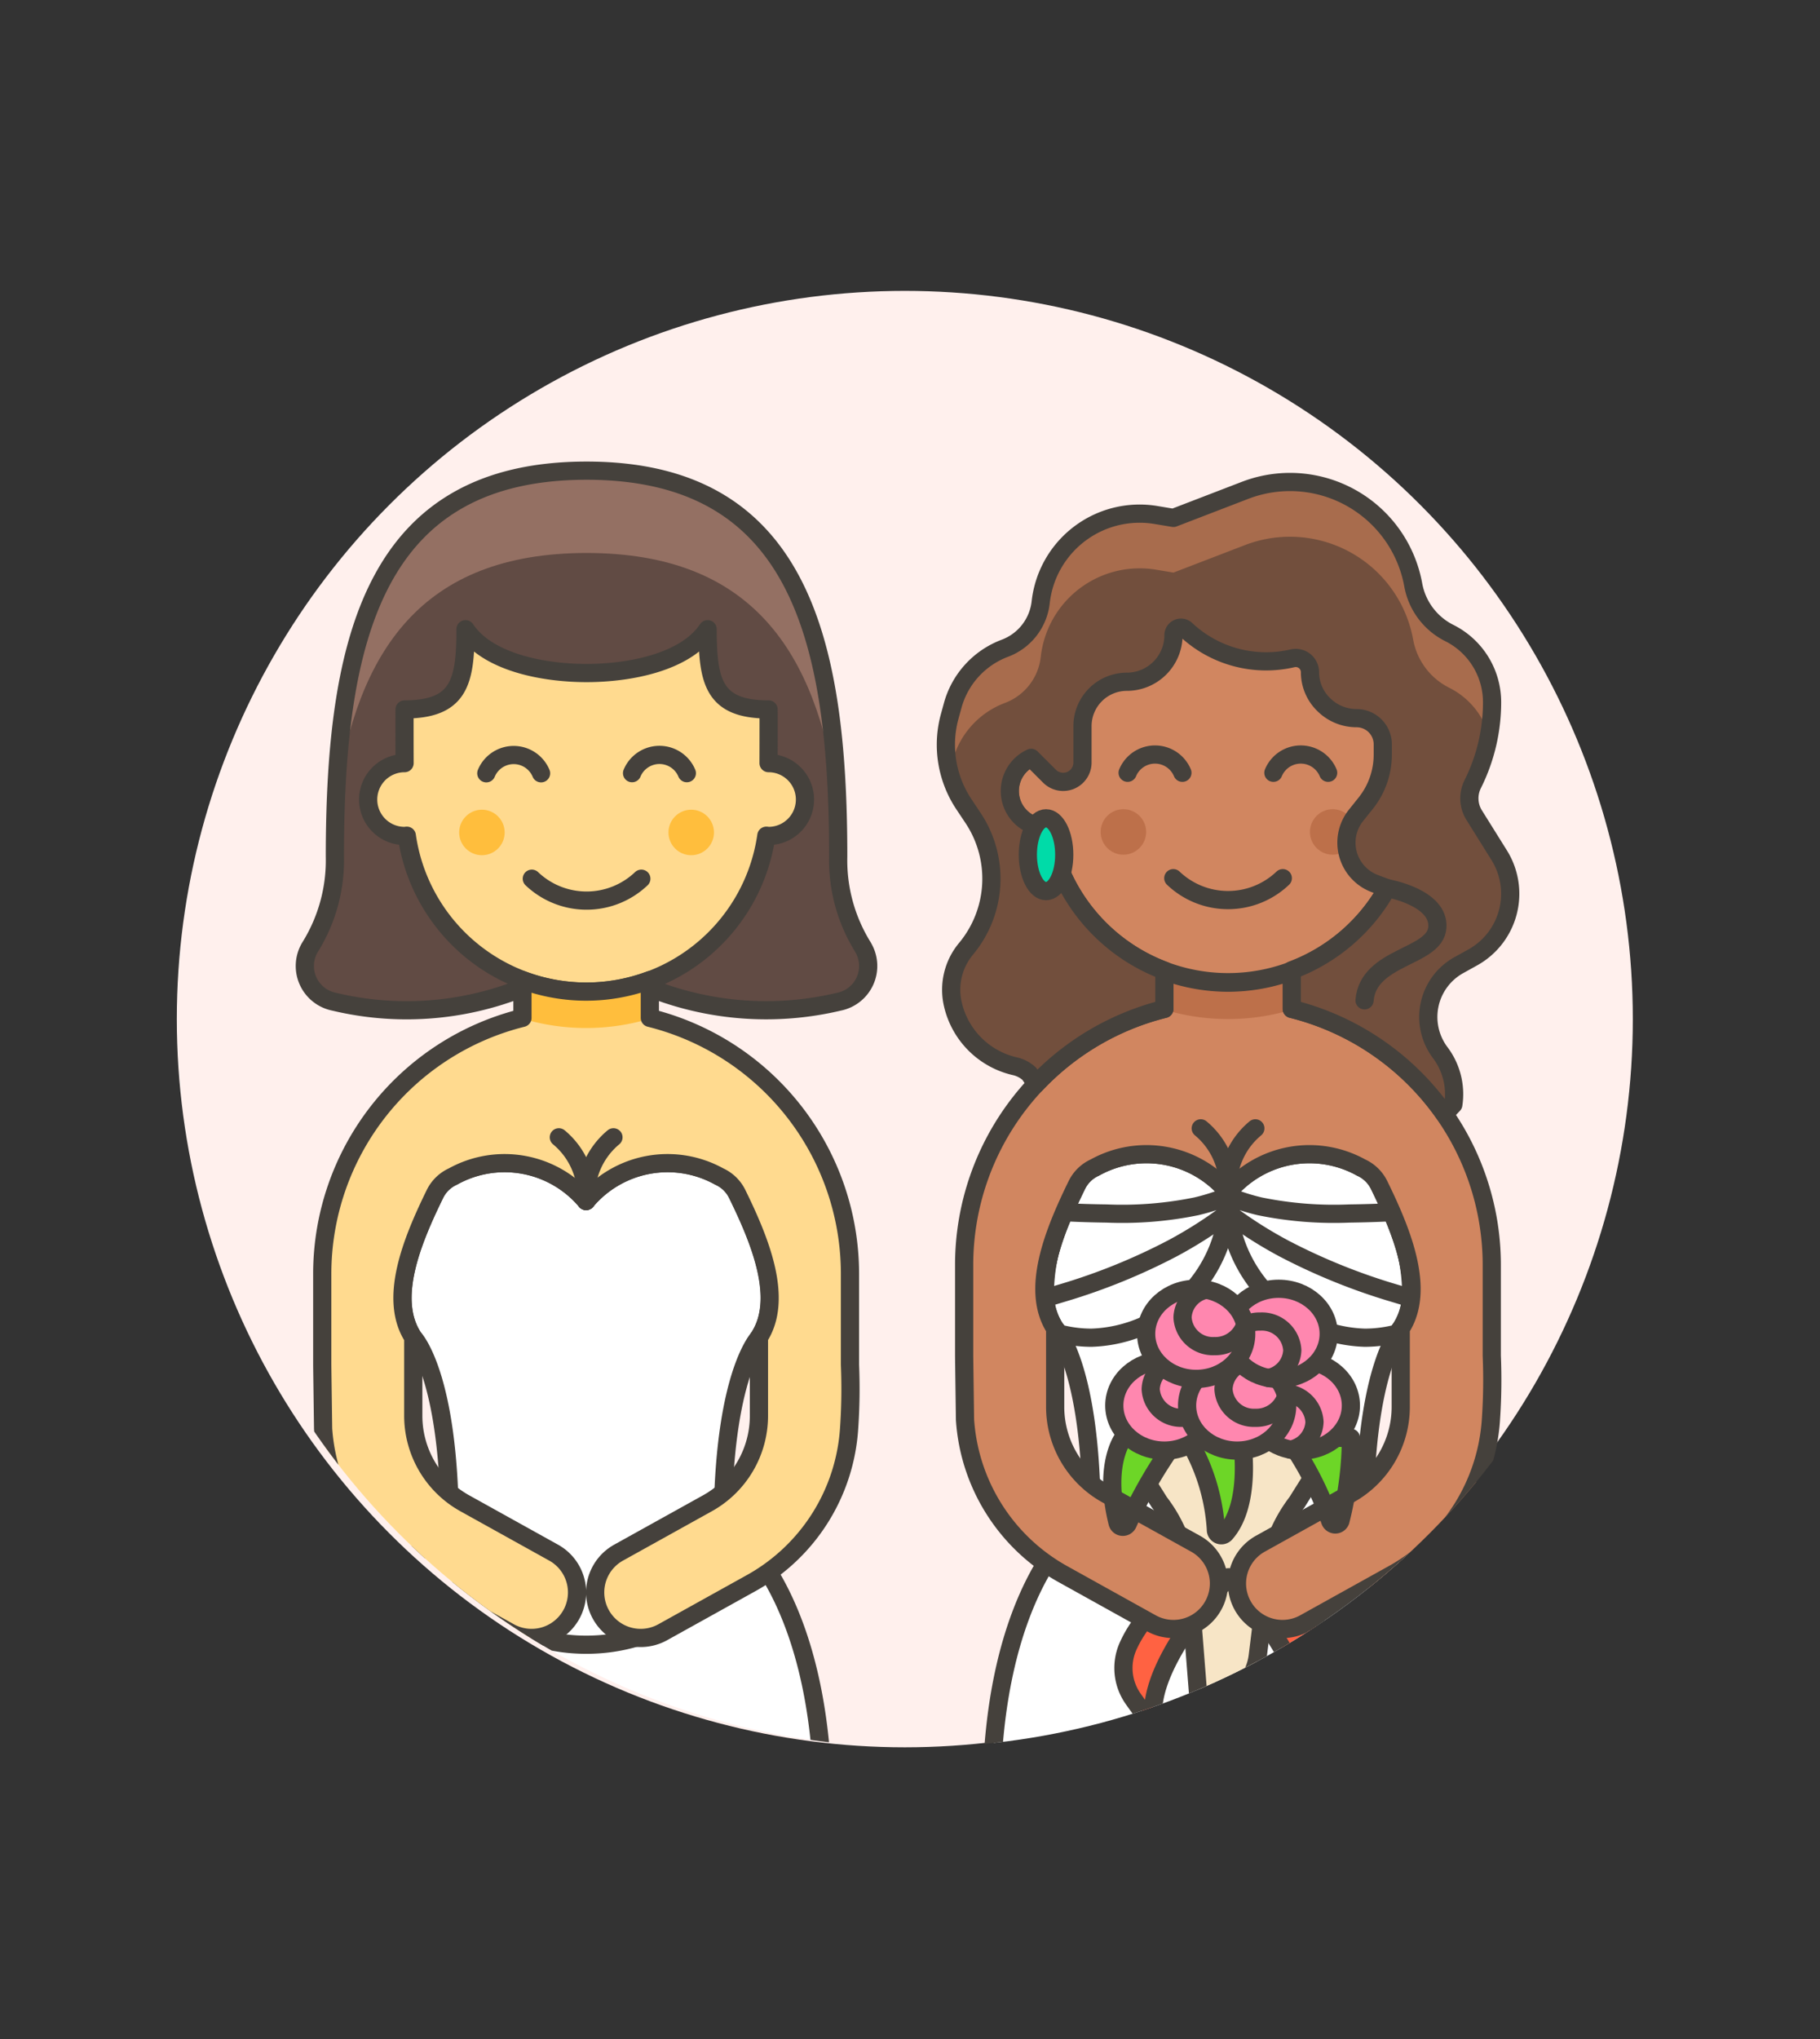
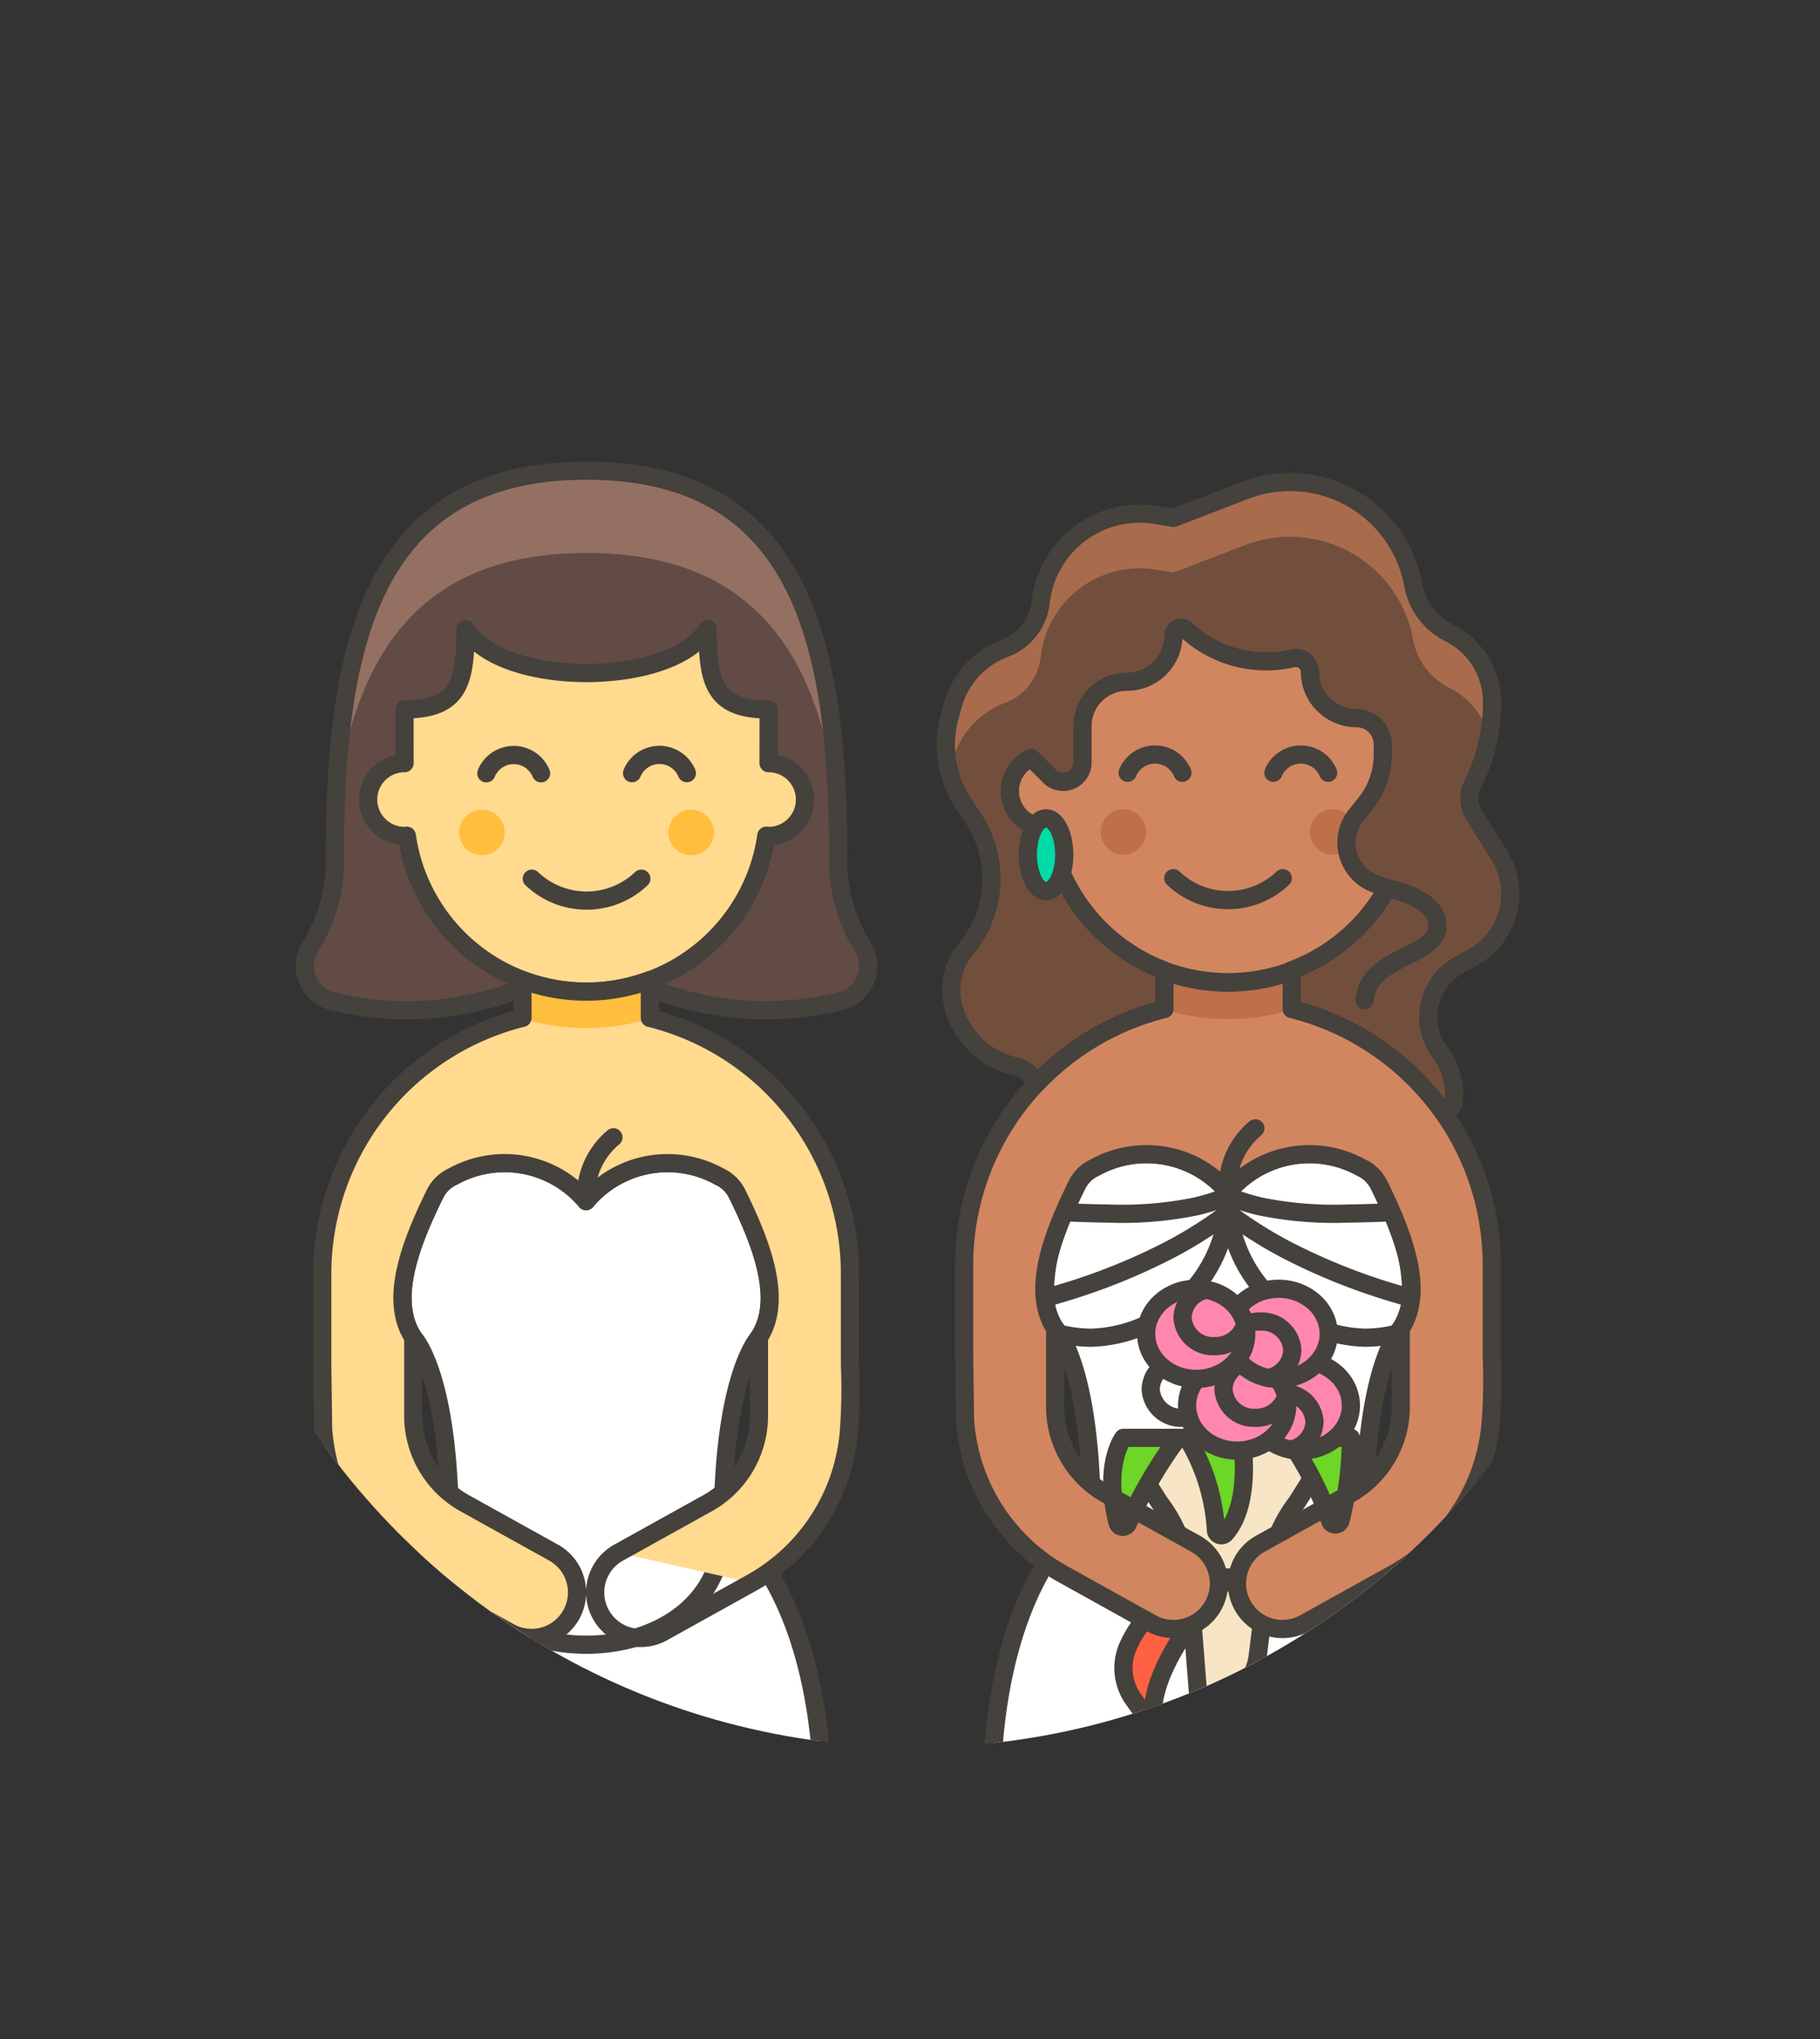
<svg xmlns="http://www.w3.org/2000/svg" id="Multicolor" viewBox="0 0 100 112">
  <rect x="0" y="0" width="100" height="112" fill="#333333" stroke="none" />
  <defs>
    <style>.cls-1,.cls-5{fill:none;}.cls-2{fill:#fff0ed;}.cls-3{clip-path:url(#clip-path);}.cls-4{fill:#fff;}.cls-10,.cls-14,.cls-17,.cls-4,.cls-5,.cls-6,.cls-7,.cls-8{stroke:#45413c;stroke-linecap:round;stroke-linejoin:round;}.cls-6{fill:#f7e5c6;}.cls-7{fill:#6dd627;}.cls-8{fill:#ff6242;}.cls-9{fill:#d18660;}.cls-10{fill:#ff87af;}.cls-11{fill:#bd704a;}.cls-12{fill:#724f3d;}.cls-13{fill:#a86c4d;}.cls-14{fill:#00dba8;}.cls-15{fill:#614b44;}.cls-16{fill:#947063;}.cls-17,.cls-19{fill:#ffda8f;}.cls-18{fill:#ffbe3d;}</style>
    <clipPath id="clip-path">
      <circle class="cls-1" cx="50.229" cy="55.977" r="40" />
    </clipPath>
  </defs>
  <title>11- wedding-lesbian-gowns-1</title>
  <g id="Background">
    <g id="New_Symbol_93-7" data-name="New Symbol 93">
-       <circle class="cls-2" cx="49.715" cy="55.978" r="40" />
-     </g>
+       </g>
  </g>
  <g id="Scene">
    <g class="cls-3">
      <path class="cls-4" d="M74.791,64.13a5.853,5.853,0,0,0-7.316,1.349,5.853,5.853,0,0,0-7.316-1.349,2.034,2.034,0,0,0-.978.94c-1.282,2.612-2.583,5.8-1.2,7.906,0,0,2,2,2,10.5s15,8.5,15,0,2-10.5,2-10.5c1.382-2.108.081-5.294-1.2-7.906A2.038,2.038,0,0,0,74.791,64.13Z" />
      <path class="cls-4" d="M67.475,65.479a5.853,5.853,0,0,0-7.316-1.349,2.034,2.034,0,0,0-.978.94c-1.282,2.612-2.583,5.8-1.2,7.906a1.916,1.916,0,0,1,.205.273,7.066,7.066,0,0,0,1.79.23A7.762,7.762,0,0,0,67.475,65.479Z" />
      <path class="cls-5" d="M64.425,68.568a23.673,23.673,0,0,0,2.965-1.881,8.767,8.767,0,0,0,.082-.981,11.7,11.7,0,0,1-1.74.556,20.28,20.28,0,0,1-4.928.395c-.776-.01-1.551-.032-2.326-.074h0a10.1,10.1,0,0,0-1.066,4.723c.342-.093.681-.2,1.017-.3A33.551,33.551,0,0,0,64.425,68.568Z" />
      <path class="cls-4" d="M67.475,65.479a5.853,5.853,0,0,1,7.316-1.349,2.038,2.038,0,0,1,.978.94c1.282,2.612,2.583,5.8,1.2,7.906a1.916,1.916,0,0,0-.2.273,7.066,7.066,0,0,1-1.79.23A7.762,7.762,0,0,1,67.475,65.479Z" />
      <path class="cls-5" d="M70.525,68.568a23.673,23.673,0,0,1-2.965-1.881,8.767,8.767,0,0,1-.082-.981,11.7,11.7,0,0,0,1.74.556,20.28,20.28,0,0,0,4.928.395c.775-.01,1.551-.032,2.326-.074h0a10.087,10.087,0,0,1,1.065,4.723c-.341-.093-.68-.2-1.016-.3A33.551,33.551,0,0,1,70.525,68.568Z" />
      <path class="cls-4" d="M80.4,99.979a6.666,6.666,0,0,0,.074-1c0-12-5-15.5-5-15.5h-16s-5,3.5-5,15.5a7.9,7.9,0,0,0,.068,1Z" />
      <path class="cls-6" d="M71.666,78.979H63.284a1,1,0,0,0-.847,1.532L63.7,82.519a8,8,0,0,1,1.631,4.213l.6,7.6a.3.3,0,0,0,.511.189l1.81-1.81a3,3,0,0,0,.856-1.755l.52-4.222a8,8,0,0,1,1.631-4.213l1.261-2.008A1,1,0,0,0,71.666,78.979Z" />
      <path class="cls-7" d="M65.225,78.979a10.993,10.993,0,0,1,1.582,5.043.3.3,0,0,0,.511.222c1.518-1.688.907-5.265.907-5.265Z" />
-       <path class="cls-8" d="M67.5,86.646s4.03,4.163,4.139,7.278a.3.3,0,0,0,.535.168c.215-.289.4-.541.552-.76a2.944,2.944,0,0,0,.316-2.852A6.409,6.409,0,0,0,67.5,86.646Z" />
      <path class="cls-8" d="M67.5,86.646s-4.03,4.163-4.139,7.278a.3.3,0,0,1-.535.168c-.215-.289-.4-.541-.552-.76a2.944,2.944,0,0,1-.316-2.852A6.409,6.409,0,0,1,67.5,86.646Z" />
      <path class="cls-9" d="M70.975,55.419V53.343a9.993,9.993,0,0,1-7,0v2.076a14.493,14.493,0,0,0-11,14.057v5c0,.084.047,3.5.047,3.5a10.492,10.492,0,0,0,5.354,8.475l4.885,2.714a2.5,2.5,0,1,0,2.428-4.371L60.8,82.08A5.505,5.505,0,0,1,57.976,77.3V72.979h0v0c-1.382-2.108-.081-5.294,1.2-7.906a2.034,2.034,0,0,1,.978-.94,5.853,5.853,0,0,1,7.316,1.349,5.853,5.853,0,0,1,7.316-1.349,2.038,2.038,0,0,1,.978.94c1.282,2.612,2.583,5.8,1.2,7.906v0h0l0,4.313a5.5,5.5,0,0,1-2.827,4.788l-4.885,2.714a2.5,2.5,0,0,0,2.428,4.371l4.885-2.714a10.492,10.492,0,0,0,5.354-8.475,31.812,31.812,0,0,0,.047-3.5v-5A14.493,14.493,0,0,0,70.975,55.419Z" />
-       <path class="cls-4" d="M65.975,61.979a4.177,4.177,0,0,1,1.5,3.5" />
      <path class="cls-4" d="M68.975,61.979a4.177,4.177,0,0,0-1.5,3.5" />
      <path class="cls-7" d="M70.725,78.979a18.069,18.069,0,0,1,2.355,4.542.3.3,0,0,0,.571.016,18.591,18.591,0,0,0,.574-4.558Z" />
      <path class="cls-7" d="M61.725,78.979S60.6,80.416,61.4,83.626a.3.3,0,0,0,.569.06,26.035,26.035,0,0,1,2.76-4.707Z" />
-       <ellipse class="cls-10" cx="63.975" cy="77.204" rx="2.75" ry="2.475" />
      <path class="cls-5" d="M66.669,76.7a1.728,1.728,0,0,1-1.694,1.178,1.669,1.669,0,0,1-1.75-1.575,1.617,1.617,0,0,1,1.313-1.526" />
      <ellipse class="cls-10" cx="71.475" cy="77.204" rx="2.75" ry="2.475" />
      <path class="cls-5" d="M68.781,77.707a1.728,1.728,0,0,1,1.694-1.178,1.67,1.67,0,0,1,1.75,1.575,1.616,1.616,0,0,1-1.313,1.525" />
      <ellipse class="cls-10" cx="67.975" cy="77.204" rx="2.75" ry="2.475" />
      <path class="cls-5" d="M70.669,76.7a1.728,1.728,0,0,1-1.694,1.178,1.669,1.669,0,0,1-1.75-1.575,1.617,1.617,0,0,1,1.313-1.526" />
      <ellipse class="cls-10" cx="70.255" cy="73.266" rx="2.75" ry="2.475" />
      <path class="cls-5" d="M67.561,73.769a1.73,1.73,0,0,1,1.694-1.178,1.669,1.669,0,0,1,1.75,1.575,1.617,1.617,0,0,1-1.313,1.526" />
      <ellipse class="cls-10" cx="65.725" cy="73.266" rx="2.75" ry="2.475" />
      <path class="cls-5" d="M68.419,72.763a1.728,1.728,0,0,1-1.694,1.178,1.669,1.669,0,0,1-1.75-1.575,1.616,1.616,0,0,1,1.313-1.525" />
      <path class="cls-11" d="M67.475,53.976a9.955,9.955,0,0,1-3.5-.633v2.119a12.173,12.173,0,0,0,7,0V53.343A9.955,9.955,0,0,1,67.475,53.976Z" />
      <path class="cls-5" d="M70.975,55.419V53.343a9.993,9.993,0,0,1-7,0v2.076a14.493,14.493,0,0,0-11,14.057v5c0,.084.047,3.5.047,3.5a10.492,10.492,0,0,0,5.354,8.475l4.885,2.714a2.5,2.5,0,1,0,2.428-4.371L60.8,82.08A5.505,5.505,0,0,1,57.976,77.3V72.979h0v0c-1.382-2.108-.081-5.294,1.2-7.906a2.034,2.034,0,0,1,.978-.94,5.853,5.853,0,0,1,7.316,1.349,5.853,5.853,0,0,1,7.316-1.349,2.038,2.038,0,0,1,.978.94c1.282,2.612,2.583,5.8,1.2,7.906v0h0l0,4.313a5.5,5.5,0,0,1-2.827,4.788l-4.885,2.714a2.5,2.5,0,0,0,2.428,4.371l4.885-2.714a10.492,10.492,0,0,0,5.354-8.475,31.812,31.812,0,0,0,.047-3.5v-5A14.493,14.493,0,0,0,70.975,55.419Z" />
      <path class="cls-9" d="M77.475,41.448v-2.5a10,10,0,0,0-20,0v2.5a2,2,0,0,0,0,4c.042,0,.081-.01.123-.012a9.986,9.986,0,0,0,19.754,0c.042,0,.081.012.123.012a2,2,0,0,0,0-4Z" />
      <path class="cls-5" d="M77.475,41.448v-2.5a10,10,0,0,0-20,0v2.5a2,2,0,0,0,0,4c.042,0,.081-.01.123-.012a9.986,9.986,0,0,0,19.754,0c.042,0,.081.012.123.012a2,2,0,0,0,0-4Z" />
      <circle class="cls-11" cx="61.725" cy="45.698" r="1.25" />
      <circle class="cls-11" cx="73.225" cy="45.698" r="1.25" />
      <path class="cls-5" d="M64.467,48.237a4.36,4.36,0,0,0,6.016,0" />
      <path class="cls-5" d="M72.975,42.448a1.629,1.629,0,0,0-3.008,0" />
      <path class="cls-5" d="M64.967,42.448a1.63,1.63,0,0,0-3.009,0" />
      <path class="cls-12" d="M55.791,58.574a1.716,1.716,0,0,1,.764.41c.13.189.256.371.38.549a14.528,14.528,0,0,1,7.04-4.114V53.343l.043.015-.041-.043A10.01,10.01,0,0,1,57.6,45.436c-.042,0-.081.012-.123.012a2,2,0,0,1-.82-3.82l1.009,1.009a1.061,1.061,0,0,0,1.811-.75v-2a2.439,2.439,0,0,1,2.439-2.439,2.561,2.561,0,0,0,2.561-2.561.411.411,0,0,1,.677-.312,6.429,6.429,0,0,0,5.871,1.584.783.783,0,0,1,.952.764,2.476,2.476,0,0,0,.725,1.75l.025.025a2.562,2.562,0,0,0,1.81.75,1.44,1.44,0,0,1,1.44,1.439v.561a4.278,4.278,0,0,1-.937,2.671l-.538.673a2.4,2.4,0,0,0,1.029,3.739l.686.257a10,10,0,0,1-5.238,4.506l-.056.068.054-.019v2.076a14.54,14.54,0,0,1,8.389,5.766c.157-.165.32-.335.487-.512a3.79,3.79,0,0,0-.723-2.857,3.255,3.255,0,0,1,1.023-4.8l.769-.427a4,4,0,0,0,1.449-5.616L81,44.778a1.747,1.747,0,0,1-.081-1.706,10.053,10.053,0,0,0,1.063-4.5,4.247,4.247,0,0,0-2.348-3.8,3.694,3.694,0,0,1-1.983-2.643A6.881,6.881,0,0,0,68.4,26.938l-3.926,1.51-.959-.16a5.469,5.469,0,0,0-6.334,4.791,3.061,3.061,0,0,1-1.969,2.529,4.674,4.674,0,0,0-2.867,3.147l-.165.6a5.894,5.894,0,0,0,.782,4.822l.5.751a6.014,6.014,0,0,1-.384,7.189,3.518,3.518,0,0,0-.731,3.013A4.533,4.533,0,0,0,55.791,58.574Z" />
      <path class="cls-13" d="M52.183,42.359l.165-.6a4.674,4.674,0,0,1,2.867-3.147,3.061,3.061,0,0,0,1.969-2.529,5.469,5.469,0,0,1,6.334-4.791l.959.16,3.926-1.51a6.881,6.881,0,0,1,9.243,5.193,3.694,3.694,0,0,0,1.983,2.643A4.248,4.248,0,0,1,81.81,40.4a10.09,10.09,0,0,0,.167-1.822,4.247,4.247,0,0,0-2.348-3.8,3.694,3.694,0,0,1-1.983-2.643A6.881,6.881,0,0,0,68.4,26.938l-3.926,1.51-.959-.16a5.469,5.469,0,0,0-6.334,4.791,3.061,3.061,0,0,1-1.969,2.529,4.674,4.674,0,0,0-2.867,3.147l-.165.6a5.9,5.9,0,0,0-.014,3.051Z" />
      <path class="cls-5" d="M55.791,58.574a1.716,1.716,0,0,1,.764.41c.13.189.256.371.38.549a14.528,14.528,0,0,1,7.04-4.114V53.343l.043.015-.041-.043A10.01,10.01,0,0,1,57.6,45.436c-.042,0-.081.012-.123.012a2,2,0,0,1-.82-3.82l1.009,1.009a1.061,1.061,0,0,0,1.811-.75v-2a2.439,2.439,0,0,1,2.439-2.439,2.561,2.561,0,0,0,2.561-2.561.411.411,0,0,1,.677-.312,6.429,6.429,0,0,0,5.871,1.584.783.783,0,0,1,.952.764,2.476,2.476,0,0,0,.725,1.75l.025.025a2.562,2.562,0,0,0,1.81.75,1.44,1.44,0,0,1,1.44,1.439v.561a4.278,4.278,0,0,1-.937,2.671l-.538.673a2.4,2.4,0,0,0,1.029,3.739l.686.257a10,10,0,0,1-5.238,4.506l-.056.068.054-.019v2.076a14.54,14.54,0,0,1,8.389,5.766c.157-.165.32-.335.487-.512a3.79,3.79,0,0,0-.723-2.857,3.255,3.255,0,0,1,1.023-4.8l.769-.427a4,4,0,0,0,1.449-5.616L81,44.778a1.747,1.747,0,0,1-.081-1.706,10.053,10.053,0,0,0,1.063-4.5,4.247,4.247,0,0,0-2.348-3.8,3.694,3.694,0,0,1-1.983-2.643A6.881,6.881,0,0,0,68.4,26.938l-3.926,1.51-.959-.16a5.469,5.469,0,0,0-6.334,4.791,3.061,3.061,0,0,1-1.969,2.529,4.674,4.674,0,0,0-2.867,3.147l-.165.6a5.894,5.894,0,0,0,.782,4.822l.5.751a6.014,6.014,0,0,1-.384,7.189,3.518,3.518,0,0,0-.731,3.013A4.533,4.533,0,0,0,55.791,58.574Z" />
      <path class="cls-5" d="M76.215,48.788s2.885.493,2.76,2.16-3.792,1.542-4,4" />
      <ellipse class="cls-14" cx="57.475" cy="46.948" rx="1" ry="2" />
      <path class="cls-15" d="M47.415,52.023a9.013,9.013,0,0,1-1.359-4.978c0-12.036-2.212-21.192-13.827-21.192S18.4,35.009,18.4,47.045a9.014,9.014,0,0,1-1.36,4.978,2,2,0,0,0,1.319,3,17.1,17.1,0,0,0,10.344-.758V50.054h7v4.211a17.278,17.278,0,0,0,10.39.758,2,2,0,0,0,1.319-3Z" />
      <path class="cls-16" d="M32.229,30.375c9.087,0,12.6,5.429,13.767,13.466-.42-10.42-3.207-17.988-13.767-17.988S18.882,33.421,18.463,43.841C19.63,35.8,23.142,30.375,32.229,30.375Z" />
      <path class="cls-5" d="M47.415,52.023a9.013,9.013,0,0,1-1.359-4.978c0-12.036-2.212-21.192-13.827-21.192S18.4,35.009,18.4,47.045a9.014,9.014,0,0,1-1.36,4.978,2,2,0,0,0,1.319,3,17.1,17.1,0,0,0,10.344-.758V50.054h7v4.211a17.278,17.278,0,0,0,10.39.758,2,2,0,0,0,1.319-3Z" />
      <path class="cls-17" d="M42.229,41.918s.008-2.784,0-2.949c-3,0-3.348-1.486-3.348-4.407-1.2,1.8-4.245,2.407-6.652,2.407s-5.448-.6-6.652-2.407c0,2.921-.351,4.4-3.348,4.407-.008.165,0,2.949,0,2.949a2,2,0,1,0,0,4c.042,0,.081-.01.123-.013a9.978,9.978,0,0,0,19.755,0c.041,0,.08.013.122.013a2,2,0,0,0,0-4Z" />
      <circle class="cls-18" cx="26.479" cy="45.726" r="1.25" />
      <circle class="cls-18" cx="37.979" cy="45.726" r="1.25" />
      <path class="cls-5" d="M29.221,48.266a4.363,4.363,0,0,0,6.017,0" />
      <path class="cls-5" d="M29.729,42.476a1.629,1.629,0,0,0-3.008,0" />
      <path class="cls-5" d="M37.738,42.469a1.63,1.63,0,0,0-3.009,0" />
      <path class="cls-4" d="M45.154,100.481a6.666,6.666,0,0,0,.074-1c0-12-5-15.5-5-15.5h-16s-5,3.5-5,15.5a7.9,7.9,0,0,0,.068,1Z" />
      <path class="cls-4" d="M39.522,64.622a5.853,5.853,0,0,0-7.316,1.349,5.853,5.853,0,0,0-7.316-1.349,2.037,2.037,0,0,0-.978.939c-1.283,2.613-2.584,5.8-1.2,7.907,0,0,2,2,2,10.5s15,8.5,15,0,1.995-10.5,1.995-10.5c1.382-2.108.081-5.294-1.2-7.907A2.034,2.034,0,0,0,39.522,64.622Z" />
-       <path class="cls-19" d="M35.706,55.911V53.835a9.993,9.993,0,0,1-7,0v2.076a14.493,14.493,0,0,0-11,14.057v5c0,.084.047,3.5.047,3.5a10.491,10.491,0,0,0,5.354,8.475l4.885,2.713a2.5,2.5,0,1,0,2.428-4.371l-4.885-2.713a5.5,5.5,0,0,1-2.828-4.785V73.471h0v0c-1.383-2.108-.082-5.294,1.2-7.907a2.037,2.037,0,0,1,.978-.939,5.853,5.853,0,0,1,7.316,1.349,5.853,5.853,0,0,1,7.316-1.349,2.034,2.034,0,0,1,.977.939c1.283,2.613,2.584,5.8,1.2,7.907v0h.006l0,4.313a5.5,5.5,0,0,1-2.827,4.788l-4.885,2.713a2.5,2.5,0,1,0,2.428,4.371L41.3,86.943a10.489,10.489,0,0,0,5.354-8.475,31.314,31.314,0,0,0,.048-3.5v-5A14.493,14.493,0,0,0,35.706,55.911Z" />
-       <path class="cls-4" d="M30.706,62.471a4.177,4.177,0,0,1,1.5,3.5" />
+       <path class="cls-19" d="M35.706,55.911V53.835a9.993,9.993,0,0,1-7,0v2.076a14.493,14.493,0,0,0-11,14.057v5c0,.084.047,3.5.047,3.5a10.491,10.491,0,0,0,5.354,8.475l4.885,2.713a2.5,2.5,0,1,0,2.428-4.371l-4.885-2.713a5.5,5.5,0,0,1-2.828-4.785V73.471h0v0c-1.383-2.108-.082-5.294,1.2-7.907a2.037,2.037,0,0,1,.978-.939,5.853,5.853,0,0,1,7.316,1.349,5.853,5.853,0,0,1,7.316-1.349,2.034,2.034,0,0,1,.977.939c1.283,2.613,2.584,5.8,1.2,7.907v0h.006l0,4.313a5.5,5.5,0,0,1-2.827,4.788l-4.885,2.713L41.3,86.943a10.489,10.489,0,0,0,5.354-8.475,31.314,31.314,0,0,0,.048-3.5v-5A14.493,14.493,0,0,0,35.706,55.911Z" />
      <path class="cls-4" d="M33.706,62.471a4.177,4.177,0,0,0-1.5,3.5" />
      <path class="cls-18" d="M32.206,54.468a9.951,9.951,0,0,1-3.5-.633v2.119a12.173,12.173,0,0,0,7,0V53.835A9.955,9.955,0,0,1,32.206,54.468Z" />
      <path class="cls-5" d="M35.706,55.911V53.835a9.993,9.993,0,0,1-7,0v2.076a14.493,14.493,0,0,0-11,14.057v5c0,.084.047,3.5.047,3.5a10.491,10.491,0,0,0,5.354,8.475l4.885,2.713a2.5,2.5,0,1,0,2.428-4.371l-4.885-2.713a5.5,5.5,0,0,1-2.828-4.785V73.471h0v0c-1.383-2.108-.082-5.294,1.2-7.907a2.037,2.037,0,0,1,.978-.939,5.853,5.853,0,0,1,7.316,1.349,5.853,5.853,0,0,1,7.316-1.349,2.034,2.034,0,0,1,.977.939c1.283,2.613,2.584,5.8,1.2,7.907v0h.006l0,4.313a5.5,5.5,0,0,1-2.827,4.788l-4.885,2.713a2.5,2.5,0,1,0,2.428,4.371L41.3,86.943a10.489,10.489,0,0,0,5.354-8.475,31.314,31.314,0,0,0,.048-3.5v-5A14.493,14.493,0,0,0,35.706,55.911Z" />
    </g>
  </g>
</svg>